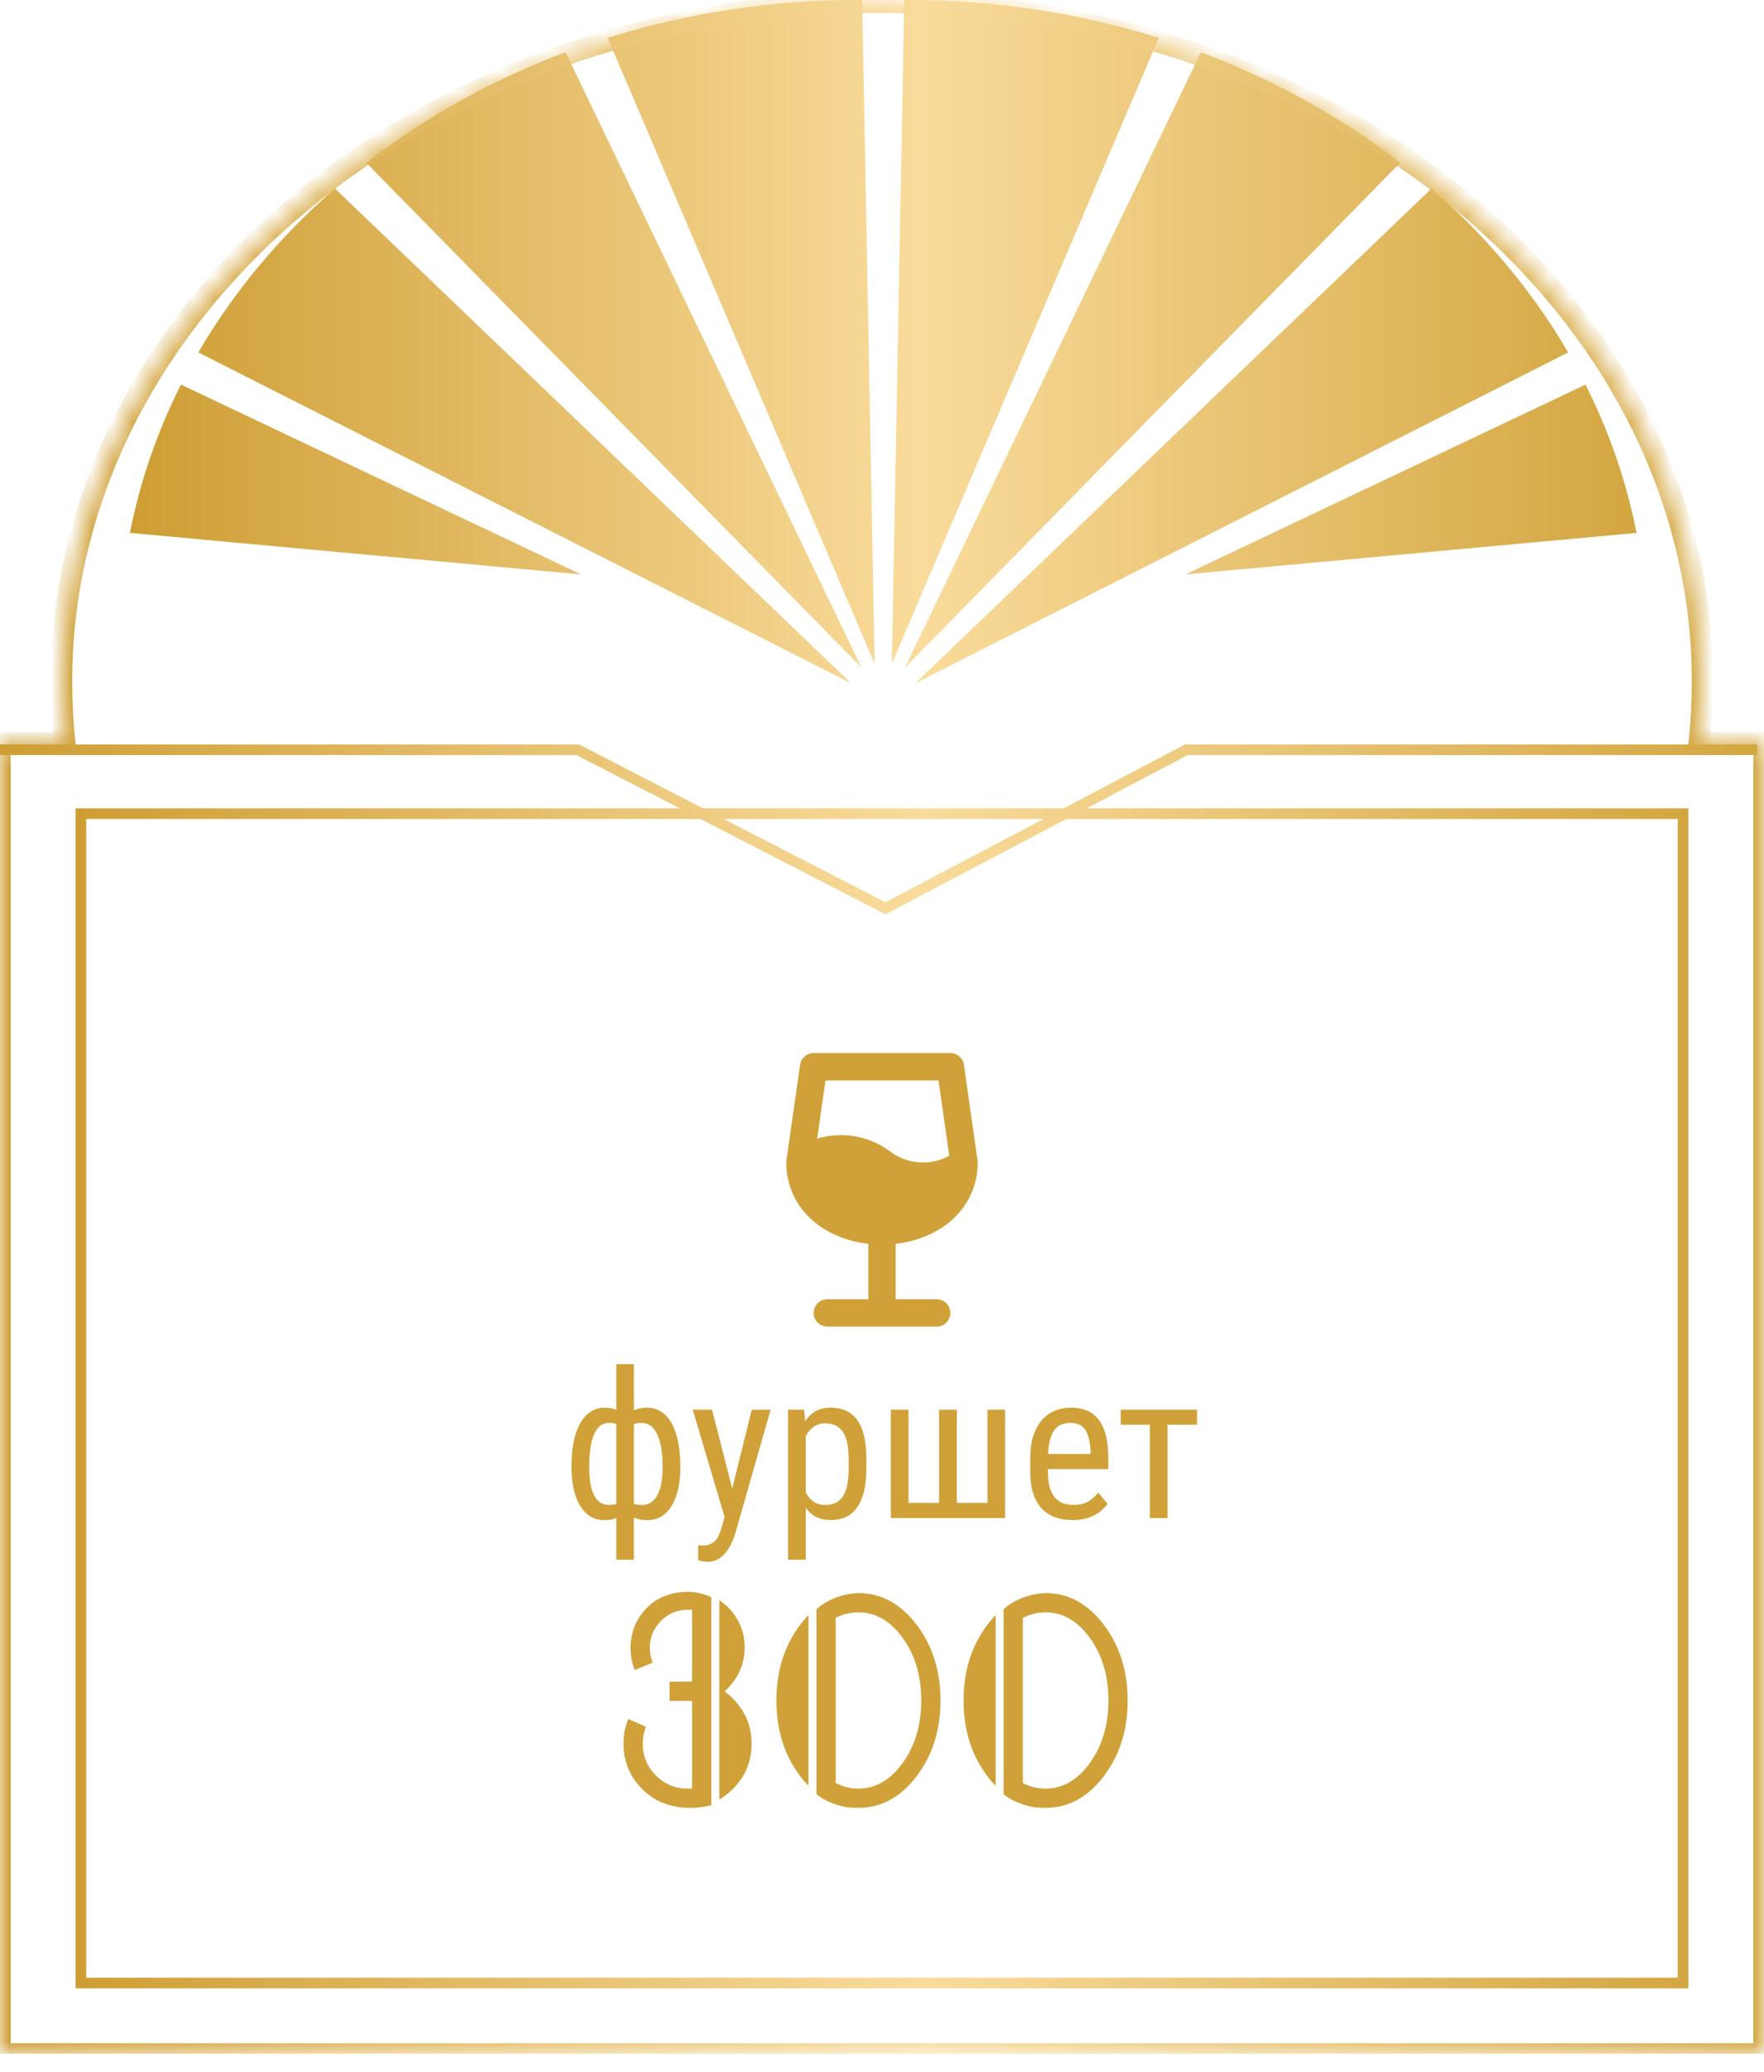
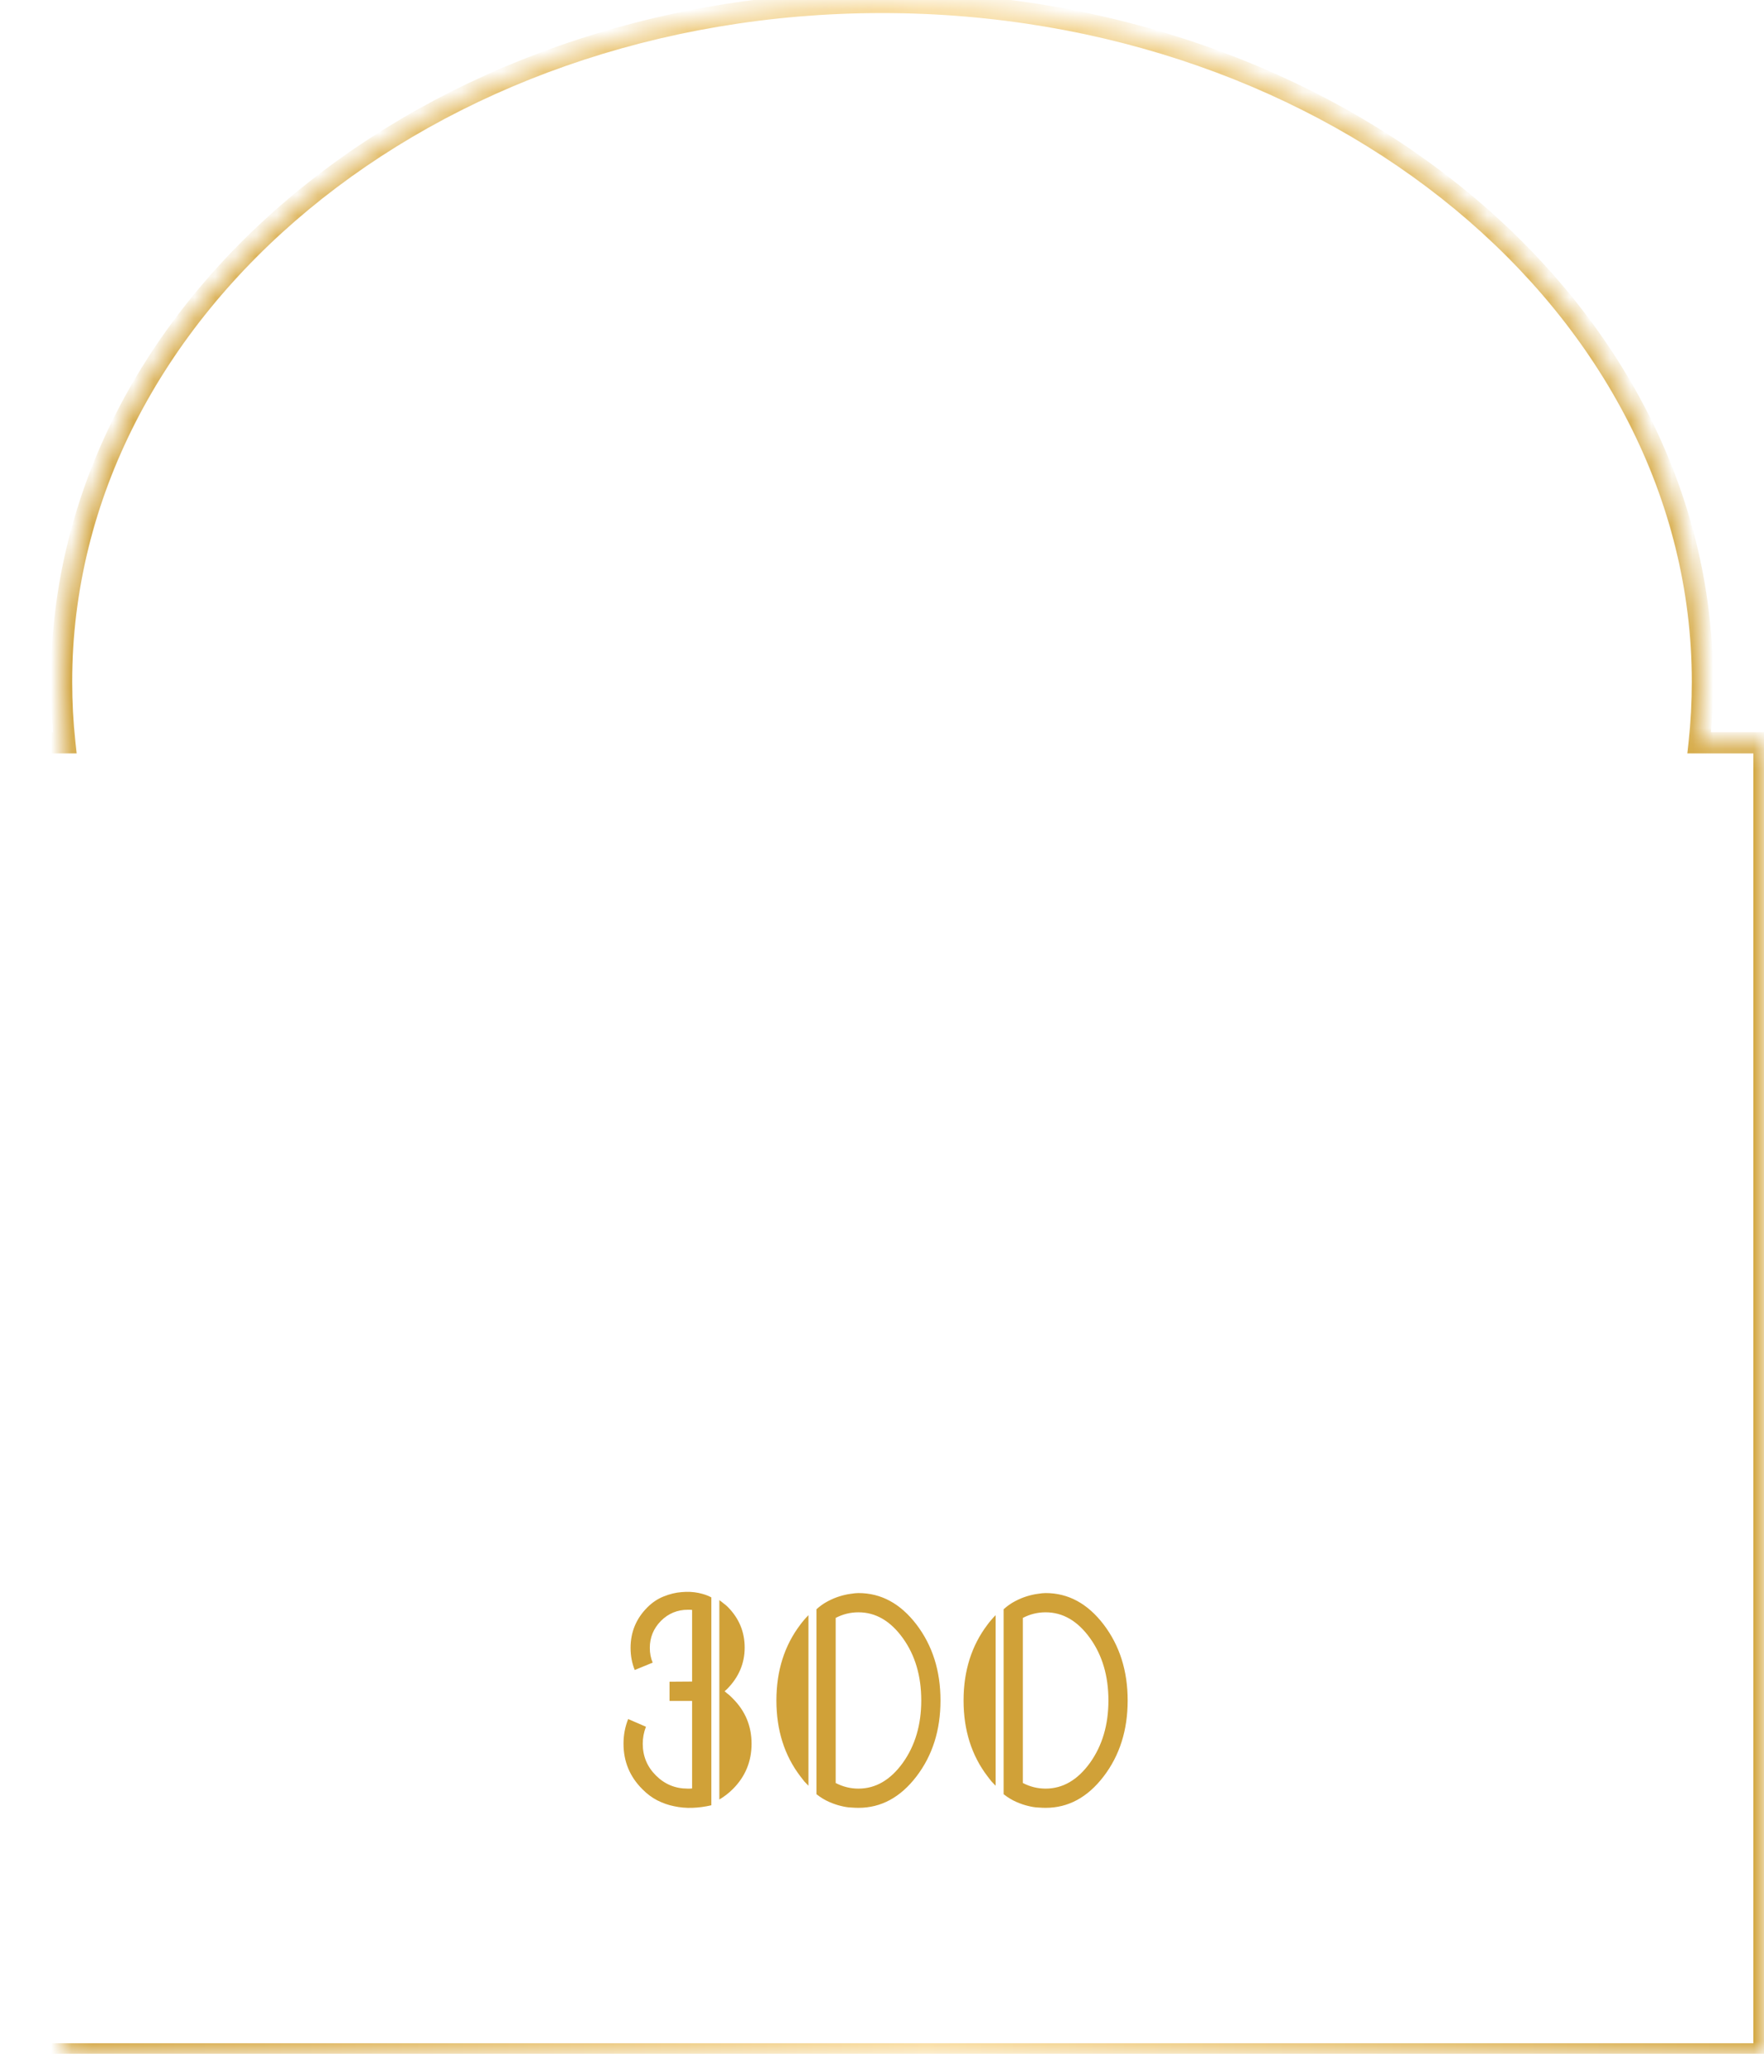
<svg xmlns="http://www.w3.org/2000/svg" width="86" height="101" viewBox="0 0 86 101" fill="none">
  <g clip-path="url(#clip0_273_2368)">
-     <path fill-rule="evenodd" clip-rule="evenodd" d="M43.48 32.354L44.087 0.001L44.287 0C48.573 0 52.684 0.652 56.496 1.844L43.48 32.354ZM44.121 32.54L58.546 2.549C62.122 3.888 65.397 5.716 68.262 7.935L44.121 32.54ZM44.626 33.304L69.792 9.189C72.468 11.52 74.724 14.213 76.451 17.179L44.626 33.304ZM57.789 28L77.298 18.748C78.447 21.028 79.29 23.45 79.786 25.976L57.789 28ZM42.64 32.354L42.033 0.001L41.833 0C37.547 0 33.436 0.652 29.624 1.844L42.64 32.354ZM41.999 32.54L27.574 2.549C23.998 3.888 20.723 5.716 17.858 7.935L41.999 32.54ZM41.494 33.304L16.328 9.189C13.652 11.52 11.396 14.213 9.669 17.179L41.494 33.304ZM28.33 28L8.822 18.748C7.673 21.028 6.83 23.45 6.334 25.976L28.33 28Z" fill="url(#paint0_linear_273_2368)" />
    <mask id="path-2-inside-1_273_2368" fill="white">
-       <path fill-rule="evenodd" clip-rule="evenodd" d="M82.841 36.206C82.946 35.227 83 34.236 83 33.235C83 14.945 65.091 0.117 43 0.117C20.909 0.117 3 14.945 3 33.235C3 34.236 3.054 35.227 3.159 36.206H0V100.117H86V36.206H82.841Z" />
+       <path fill-rule="evenodd" clip-rule="evenodd" d="M82.841 36.206C82.946 35.227 83 34.236 83 33.235C83 14.945 65.091 0.117 43 0.117C20.909 0.117 3 14.945 3 33.235C3 34.236 3.054 35.227 3.159 36.206V100.117H86V36.206H82.841Z" />
    </mask>
    <path d="M82.841 36.206L82.325 36.15L82.263 36.725H82.841V36.206ZM3.159 36.206V36.725H3.737L3.675 36.15L3.159 36.206ZM0 36.206V35.686H-0.519V36.206H0ZM0 100.117H-0.519V100.637H0V100.117ZM86 100.117V100.637H86.519V100.117H86ZM86 36.206H86.519V35.686H86V36.206ZM82.481 33.235C82.481 34.218 82.428 35.19 82.325 36.15L83.358 36.261C83.465 35.264 83.519 34.255 83.519 33.235H82.481ZM43 0.637C64.901 0.637 82.481 15.319 82.481 33.235H83.519C83.519 14.57 65.282 -0.402 43 -0.402V0.637ZM3.519 33.235C3.519 15.319 21.099 0.637 43 0.637V-0.402C20.718 -0.402 2.481 14.57 2.481 33.235H3.519ZM3.675 36.15C3.572 35.19 3.519 34.218 3.519 33.235H2.481C2.481 34.255 2.535 35.264 2.642 36.261L3.675 36.15ZM0 36.725H3.159V35.686H0V36.725ZM0.519 100.117V36.206H-0.519V100.117H0.519ZM86 99.598H0V100.637H86V99.598ZM85.481 36.206V100.117H86.519V36.206H85.481ZM82.841 36.725H86V35.686H82.841V36.725Z" fill="url(#paint1_linear_273_2368)" mask="url(#path-2-inside-1_273_2368)" />
-     <path d="M0 36.547H28.167L43.167 44.274L57.833 36.547H85.667" stroke="url(#paint2_linear_273_2368)" stroke-width="0.519" />
-     <rect x="3.945" y="39.661" width="78.109" height="57.001" stroke="url(#paint3_linear_273_2368)" stroke-width="0.519" />
    <path d="M32.641 81.974L33.742 81.966V78.474C33.706 78.468 33.672 78.466 33.641 78.466C33.609 78.466 33.575 78.466 33.539 78.466C33.023 78.466 32.583 78.648 32.219 79.013C31.859 79.382 31.68 79.82 31.68 80.325C31.68 80.586 31.727 80.825 31.82 81.044L30.945 81.403C30.81 81.07 30.742 80.711 30.742 80.325C30.742 79.554 31.016 78.895 31.562 78.349C31.802 78.109 32.068 77.932 32.359 77.817C32.656 77.698 32.948 77.627 33.234 77.606C33.521 77.58 33.792 77.593 34.047 77.645C34.302 77.698 34.513 77.77 34.68 77.864V87.997C34.367 88.07 34.057 88.112 33.75 88.122C33.448 88.132 33.154 88.106 32.867 88.044C32.581 87.987 32.305 87.89 32.039 87.755C31.779 87.62 31.537 87.437 31.312 87.208C30.703 86.599 30.398 85.862 30.398 84.997C30.398 84.57 30.474 84.169 30.625 83.794L31.492 84.169C31.388 84.435 31.336 84.711 31.336 84.997C31.336 85.601 31.549 86.117 31.977 86.544C32.404 86.971 32.919 87.185 33.523 87.185C33.56 87.185 33.596 87.185 33.633 87.185C33.669 87.185 33.706 87.182 33.742 87.177V82.911H32.641V81.974ZM35.328 82.442C35.365 82.468 35.398 82.497 35.43 82.528C35.466 82.554 35.503 82.583 35.539 82.614C35.57 82.64 35.602 82.669 35.633 82.7C35.664 82.731 35.695 82.763 35.727 82.794C36.336 83.403 36.641 84.138 36.641 84.997C36.641 85.862 36.336 86.599 35.727 87.208C35.622 87.312 35.516 87.406 35.406 87.489C35.297 87.573 35.185 87.648 35.07 87.716V77.997C35.143 78.049 35.214 78.104 35.281 78.161C35.354 78.213 35.425 78.273 35.492 78.341C36.034 78.893 36.305 79.549 36.305 80.31C36.305 81.086 36.013 81.765 35.43 82.349C35.409 82.364 35.391 82.38 35.375 82.395C35.359 82.411 35.344 82.427 35.328 82.442ZM40.742 86.911C41.091 87.093 41.461 87.185 41.852 87.185C42.69 87.185 43.411 86.765 44.016 85.927C44.615 85.088 44.914 84.075 44.914 82.888C44.914 81.695 44.615 80.682 44.016 79.849C43.411 79.01 42.69 78.591 41.852 78.591C41.461 78.591 41.091 78.682 40.742 78.864V86.911ZM39.805 78.442C39.977 78.286 40.161 78.156 40.359 78.052C40.557 77.948 40.75 77.867 40.938 77.81C41.125 77.752 41.3 77.713 41.461 77.692C41.622 77.666 41.753 77.653 41.852 77.653C42.956 77.653 43.898 78.164 44.68 79.185C45.461 80.211 45.852 81.445 45.852 82.888C45.852 84.336 45.461 85.57 44.68 86.591C43.898 87.612 42.956 88.122 41.852 88.122C41.753 88.122 41.63 88.117 41.484 88.106C41.339 88.101 41.175 88.075 40.992 88.028C40.815 87.987 40.625 87.921 40.422 87.833C40.219 87.745 40.013 87.62 39.805 87.458V78.442ZM39.414 87.044C39.346 86.976 39.279 86.906 39.211 86.833C39.148 86.755 39.086 86.674 39.023 86.591C38.242 85.57 37.852 84.336 37.852 82.888C37.852 81.445 38.242 80.211 39.023 79.185C39.086 79.101 39.148 79.023 39.211 78.95C39.279 78.872 39.346 78.799 39.414 78.731V87.044ZM49.867 86.911C50.216 87.093 50.586 87.185 50.977 87.185C51.815 87.185 52.536 86.765 53.141 85.927C53.74 85.088 54.039 84.075 54.039 82.888C54.039 81.695 53.74 80.682 53.141 79.849C52.536 79.01 51.815 78.591 50.977 78.591C50.586 78.591 50.216 78.682 49.867 78.864V86.911ZM48.93 78.442C49.102 78.286 49.286 78.156 49.484 78.052C49.682 77.948 49.875 77.867 50.062 77.81C50.25 77.752 50.425 77.713 50.586 77.692C50.747 77.666 50.878 77.653 50.977 77.653C52.081 77.653 53.023 78.164 53.805 79.185C54.586 80.211 54.977 81.445 54.977 82.888C54.977 84.336 54.586 85.57 53.805 86.591C53.023 87.612 52.081 88.122 50.977 88.122C50.878 88.122 50.755 88.117 50.609 88.106C50.464 88.101 50.3 88.075 50.117 88.028C49.94 87.987 49.75 87.921 49.547 87.833C49.344 87.745 49.138 87.62 48.93 87.458V78.442ZM48.539 87.044C48.471 86.976 48.404 86.906 48.336 86.833C48.273 86.755 48.211 86.674 48.148 86.591C47.367 85.57 46.977 84.336 46.977 82.888C46.977 81.445 47.367 80.211 48.148 79.185C48.211 79.101 48.273 79.023 48.336 78.95C48.404 78.872 48.471 78.799 48.539 78.731V87.044Z" fill="#D0A138" />
-     <path d="M33.166 71.448V71.551C33.166 71.922 33.132 72.264 33.063 72.576C32.995 72.885 32.893 73.154 32.756 73.382C32.622 73.61 32.455 73.787 32.253 73.914C32.054 74.038 31.823 74.1 31.56 74.1C31.332 74.1 31.131 74.065 30.959 73.997C30.787 73.925 30.64 73.823 30.52 73.689C30.399 73.556 30.305 73.397 30.236 73.211C30.168 73.022 30.121 72.811 30.095 72.576V70.232C30.121 69.982 30.168 69.757 30.236 69.559C30.305 69.36 30.398 69.191 30.515 69.051C30.635 68.911 30.78 68.803 30.949 68.728C31.122 68.654 31.322 68.616 31.55 68.616C31.765 68.616 31.958 68.662 32.131 68.753C32.303 68.841 32.455 68.968 32.585 69.134C32.715 69.3 32.823 69.5 32.907 69.734C32.992 69.966 33.055 70.226 33.098 70.516C33.143 70.805 33.166 71.116 33.166 71.448ZM32.307 71.551V71.448C32.307 71.22 32.294 71.004 32.268 70.799C32.245 70.591 32.207 70.4 32.155 70.228C32.106 70.052 32.041 69.899 31.96 69.769C31.882 69.638 31.786 69.537 31.672 69.466C31.561 69.394 31.431 69.358 31.281 69.358C31.128 69.358 30.998 69.383 30.891 69.432C30.787 69.481 30.703 69.546 30.642 69.627C30.58 69.705 30.534 69.788 30.505 69.876V72.938C30.541 73.009 30.59 73.078 30.651 73.143C30.713 73.204 30.795 73.257 30.895 73.299C31 73.338 31.131 73.357 31.291 73.357C31.473 73.357 31.628 73.312 31.755 73.221C31.885 73.126 31.991 72.996 32.072 72.83C32.154 72.664 32.212 72.472 32.248 72.254C32.287 72.036 32.307 71.801 32.307 71.551ZM27.863 71.551V71.448C27.863 71.116 27.884 70.805 27.927 70.516C27.972 70.226 28.037 69.966 28.122 69.734C28.21 69.5 28.319 69.3 28.449 69.134C28.579 68.968 28.729 68.841 28.898 68.753C29.071 68.662 29.265 68.616 29.48 68.616C29.701 68.616 29.895 68.654 30.061 68.728C30.227 68.803 30.366 68.911 30.48 69.051C30.598 69.191 30.69 69.36 30.759 69.559C30.827 69.757 30.873 69.982 30.895 70.232V72.483C30.869 72.731 30.822 72.954 30.754 73.152C30.689 73.351 30.598 73.522 30.48 73.665C30.366 73.805 30.227 73.912 30.061 73.987C29.895 74.062 29.699 74.1 29.475 74.1C29.211 74.1 28.978 74.038 28.776 73.914C28.578 73.787 28.41 73.61 28.273 73.382C28.137 73.154 28.034 72.885 27.966 72.576C27.898 72.264 27.863 71.922 27.863 71.551ZM28.727 71.448V71.551C28.727 71.801 28.744 72.036 28.776 72.254C28.809 72.472 28.863 72.664 28.938 72.83C29.012 72.996 29.112 73.126 29.235 73.221C29.359 73.312 29.512 73.357 29.694 73.357C29.857 73.357 29.991 73.333 30.095 73.284C30.199 73.235 30.28 73.172 30.339 73.094C30.401 73.016 30.45 72.934 30.485 72.85V69.876C30.456 69.788 30.41 69.705 30.349 69.627C30.287 69.546 30.202 69.481 30.095 69.432C29.991 69.383 29.86 69.358 29.704 69.358C29.519 69.358 29.362 69.414 29.235 69.524C29.112 69.635 29.012 69.787 28.938 69.978C28.863 70.171 28.809 70.394 28.776 70.647C28.744 70.898 28.727 71.165 28.727 71.448ZM30.046 76.028V66.497H30.905V76.028H30.046ZM35.476 73.45L36.652 68.714H37.57L35.827 74.812C35.785 74.943 35.728 75.083 35.656 75.232C35.588 75.385 35.5 75.53 35.393 75.667C35.285 75.804 35.157 75.914 35.007 75.999C34.857 76.087 34.681 76.131 34.48 76.131C34.418 76.131 34.338 76.121 34.24 76.102C34.146 76.082 34.078 76.066 34.035 76.053V75.32C34.055 75.324 34.086 75.327 34.128 75.33C34.17 75.337 34.201 75.34 34.221 75.34C34.39 75.34 34.533 75.312 34.65 75.257C34.771 75.205 34.873 75.115 34.958 74.988C35.043 74.865 35.114 74.694 35.173 74.476L35.476 73.45ZM34.714 68.714L35.764 72.815L35.988 73.768L35.373 74.1L33.772 68.714H34.714ZM39.284 69.73V76.028H38.42V68.714H39.206L39.284 69.73ZM42.238 71.116V71.609C42.238 72.026 42.199 72.391 42.121 72.703C42.046 73.012 41.934 73.271 41.784 73.48C41.638 73.685 41.457 73.839 41.242 73.943C41.027 74.044 40.782 74.095 40.505 74.095C40.228 74.095 39.987 74.043 39.782 73.939C39.58 73.831 39.41 73.676 39.27 73.475C39.133 73.273 39.024 73.03 38.942 72.747C38.864 72.461 38.81 72.14 38.781 71.785V71.033C38.81 70.659 38.864 70.324 38.942 70.027C39.02 69.728 39.128 69.474 39.265 69.266C39.405 69.054 39.575 68.893 39.777 68.782C39.982 68.671 40.222 68.616 40.495 68.616C40.778 68.616 41.027 68.665 41.242 68.763C41.46 68.86 41.643 69.012 41.789 69.217C41.939 69.419 42.051 69.677 42.126 69.993C42.201 70.306 42.238 70.68 42.238 71.116ZM41.374 71.609V71.116C41.374 70.823 41.351 70.568 41.306 70.35C41.263 70.132 41.195 69.951 41.101 69.808C41.006 69.664 40.887 69.557 40.744 69.485C40.601 69.414 40.428 69.378 40.227 69.378C40.054 69.378 39.901 69.414 39.768 69.485C39.637 69.557 39.525 69.655 39.431 69.778C39.336 69.899 39.258 70.037 39.196 70.193C39.134 70.346 39.089 70.506 39.06 70.672V72.151C39.115 72.36 39.188 72.557 39.279 72.742C39.37 72.924 39.492 73.073 39.645 73.186C39.802 73.3 39.999 73.357 40.236 73.357C40.435 73.357 40.606 73.322 40.749 73.25C40.892 73.178 41.009 73.071 41.101 72.928C41.195 72.781 41.263 72.599 41.306 72.381C41.351 72.159 41.374 71.902 41.374 71.609ZM43.43 68.714H44.294V73.255H45.783V68.714H46.648V73.255H48.142V68.714H49.001V73.997H43.43V68.714ZM52.282 74.095C51.967 74.095 51.682 74.047 51.428 73.953C51.174 73.859 50.957 73.716 50.778 73.523C50.599 73.328 50.463 73.082 50.368 72.786C50.274 72.49 50.227 72.14 50.227 71.736V71.141C50.227 70.675 50.28 70.281 50.388 69.959C50.498 69.637 50.647 69.378 50.832 69.183C51.018 68.984 51.227 68.841 51.462 68.753C51.696 68.662 51.937 68.616 52.185 68.616C52.517 68.616 52.8 68.67 53.034 68.777C53.269 68.885 53.459 69.044 53.605 69.256C53.752 69.467 53.859 69.728 53.928 70.037C53.999 70.346 54.035 70.703 54.035 71.106V71.609H50.734V70.872H53.171V70.75C53.158 70.477 53.12 70.236 53.059 70.027C53 69.819 52.902 69.656 52.766 69.539C52.629 69.419 52.435 69.358 52.185 69.358C52.025 69.358 51.877 69.386 51.74 69.441C51.607 69.493 51.491 69.586 51.394 69.72C51.299 69.85 51.224 70.031 51.169 70.262C51.117 70.493 51.091 70.786 51.091 71.141V71.736C51.091 72.019 51.117 72.264 51.169 72.469C51.224 72.671 51.304 72.838 51.408 72.972C51.516 73.102 51.646 73.2 51.799 73.265C51.955 73.326 52.133 73.357 52.331 73.357C52.621 73.357 52.86 73.302 53.049 73.191C53.238 73.078 53.402 72.933 53.542 72.757L53.996 73.299C53.902 73.432 53.778 73.561 53.625 73.685C53.475 73.805 53.29 73.904 53.068 73.982C52.85 74.057 52.588 74.095 52.282 74.095ZM56.921 68.714V73.997H56.057V68.714H56.921ZM58.361 68.714V69.446H54.636V68.714H58.361Z" fill="#D0A138" />
-     <path d="M38.336 56.817L38.334 56.693L38.335 56.617L38.34 56.57L39.007 51.903C39.027 51.757 39.096 51.622 39.202 51.519C39.308 51.416 39.445 51.351 39.591 51.335L39.667 51.331H46.333C46.481 51.331 46.624 51.379 46.741 51.469C46.858 51.56 46.941 51.686 46.979 51.829L46.993 51.903L47.664 56.603L47.667 56.664C47.667 58.815 45.96 60.373 43.667 60.627V63.331H45.667C45.837 63.331 46 63.396 46.124 63.513C46.247 63.629 46.322 63.788 46.331 63.958C46.341 64.128 46.286 64.295 46.177 64.425C46.068 64.555 45.913 64.639 45.745 64.659L45.667 64.664H40.333C40.163 64.664 40 64.599 39.876 64.482C39.753 64.365 39.678 64.206 39.669 64.036C39.659 63.867 39.714 63.7 39.823 63.569C39.932 63.439 40.087 63.355 40.255 63.335L40.333 63.331H42.333V60.627C40.095 60.38 38.415 58.888 38.336 56.817ZM45.755 52.664H40.244L39.839 55.503C40.412 55.329 41.016 55.286 41.607 55.377C42.199 55.468 42.762 55.69 43.256 56.027L43.4 56.131C43.809 56.438 44.299 56.621 44.81 56.657C45.32 56.694 45.831 56.583 46.28 56.337L45.755 52.664Z" fill="#D0A138" />
  </g>
  <defs>
    <linearGradient id="paint0_linear_273_2368" x1="79.786" y1="16.652" x2="6.334" y2="16.652" gradientUnits="userSpaceOnUse">
      <stop stop-color="#D3A640" />
      <stop offset="0.475" stop-color="#F9DB9B" />
      <stop offset="1" stop-color="#CE9E34" />
    </linearGradient>
    <linearGradient id="paint1_linear_273_2368" x1="86" y1="50.117" x2="0" y2="50.117" gradientUnits="userSpaceOnUse">
      <stop stop-color="#D3A640" />
      <stop offset="0.475" stop-color="#F9DB9B" />
      <stop offset="1" stop-color="#CE9E34" />
    </linearGradient>
    <linearGradient id="paint2_linear_273_2368" x1="85.667" y1="40.411" x2="0" y2="40.411" gradientUnits="userSpaceOnUse">
      <stop stop-color="#D3A640" />
      <stop offset="0.475" stop-color="#F9DB9B" />
      <stop offset="1" stop-color="#CE9E34" />
    </linearGradient>
    <linearGradient id="paint3_linear_273_2368" x1="82.314" y1="68.162" x2="3.686" y2="68.162" gradientUnits="userSpaceOnUse">
      <stop stop-color="#D3A640" />
      <stop offset="0.475" stop-color="#F9DB9B" />
      <stop offset="1" stop-color="#CE9E34" />
    </linearGradient>
    <clipPath id="clip0_273_2368">
      <rect width="86" height="100.117" fill="white" />
    </clipPath>
  </defs>
</svg>